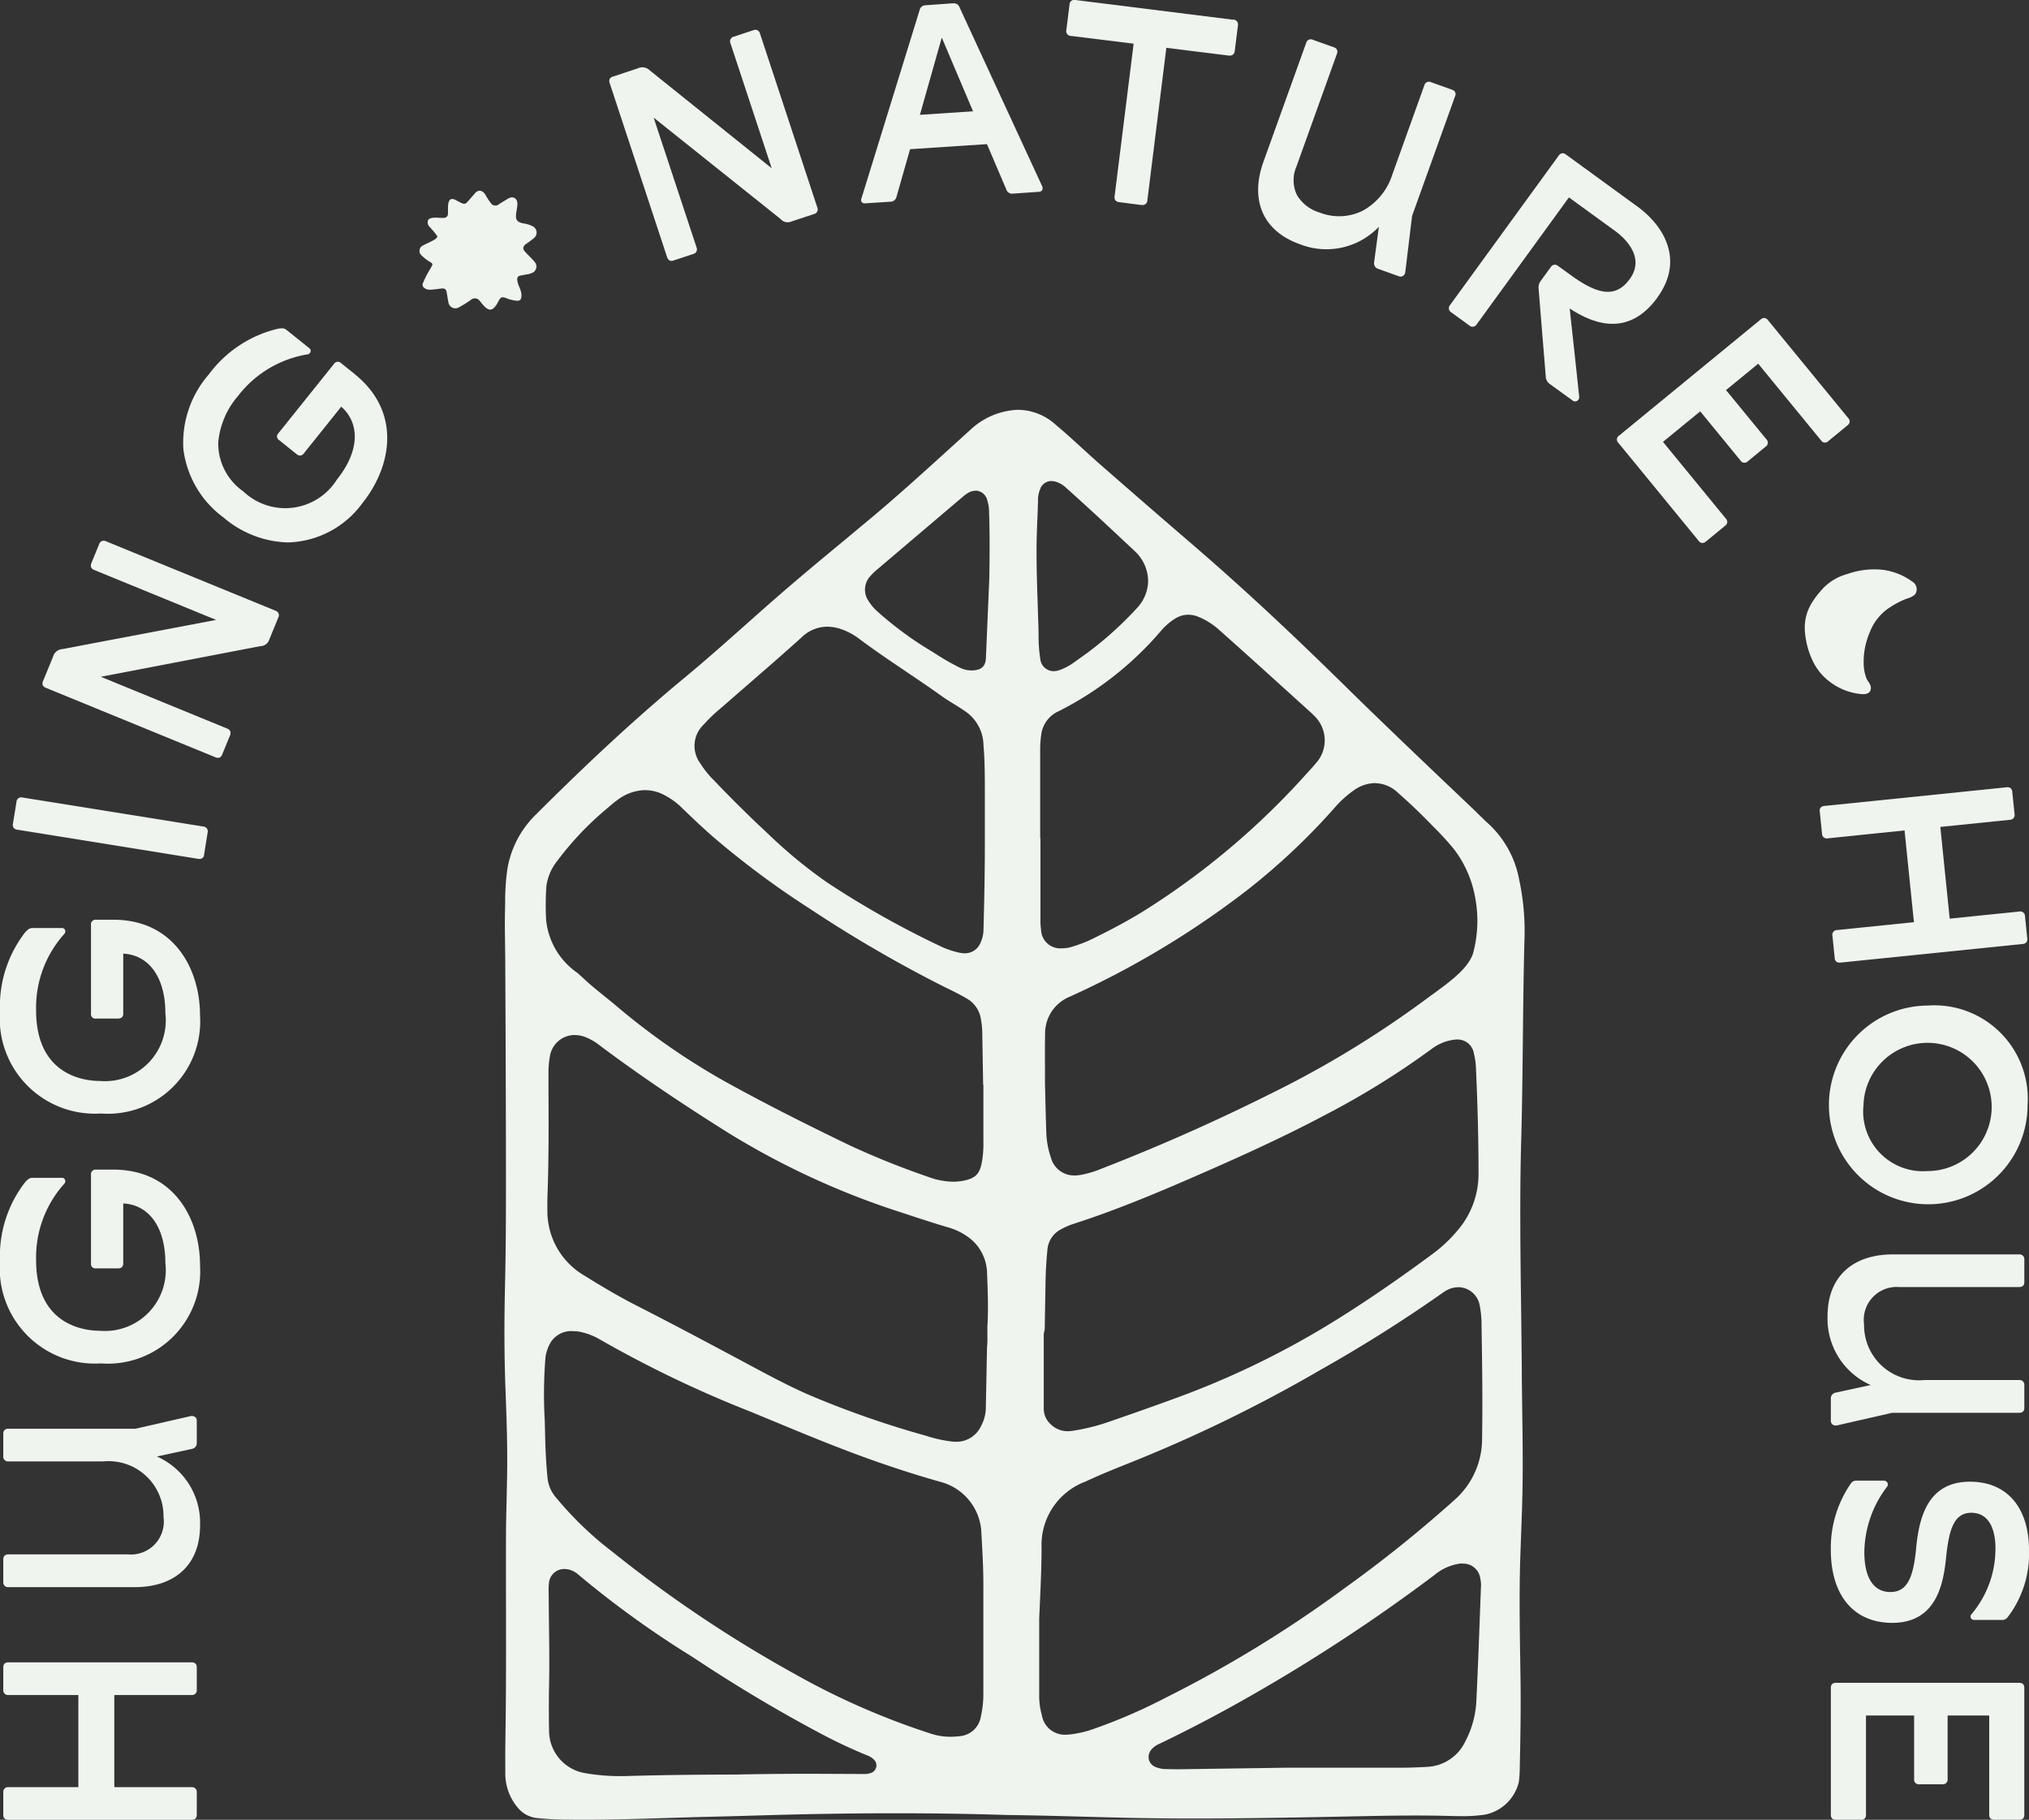
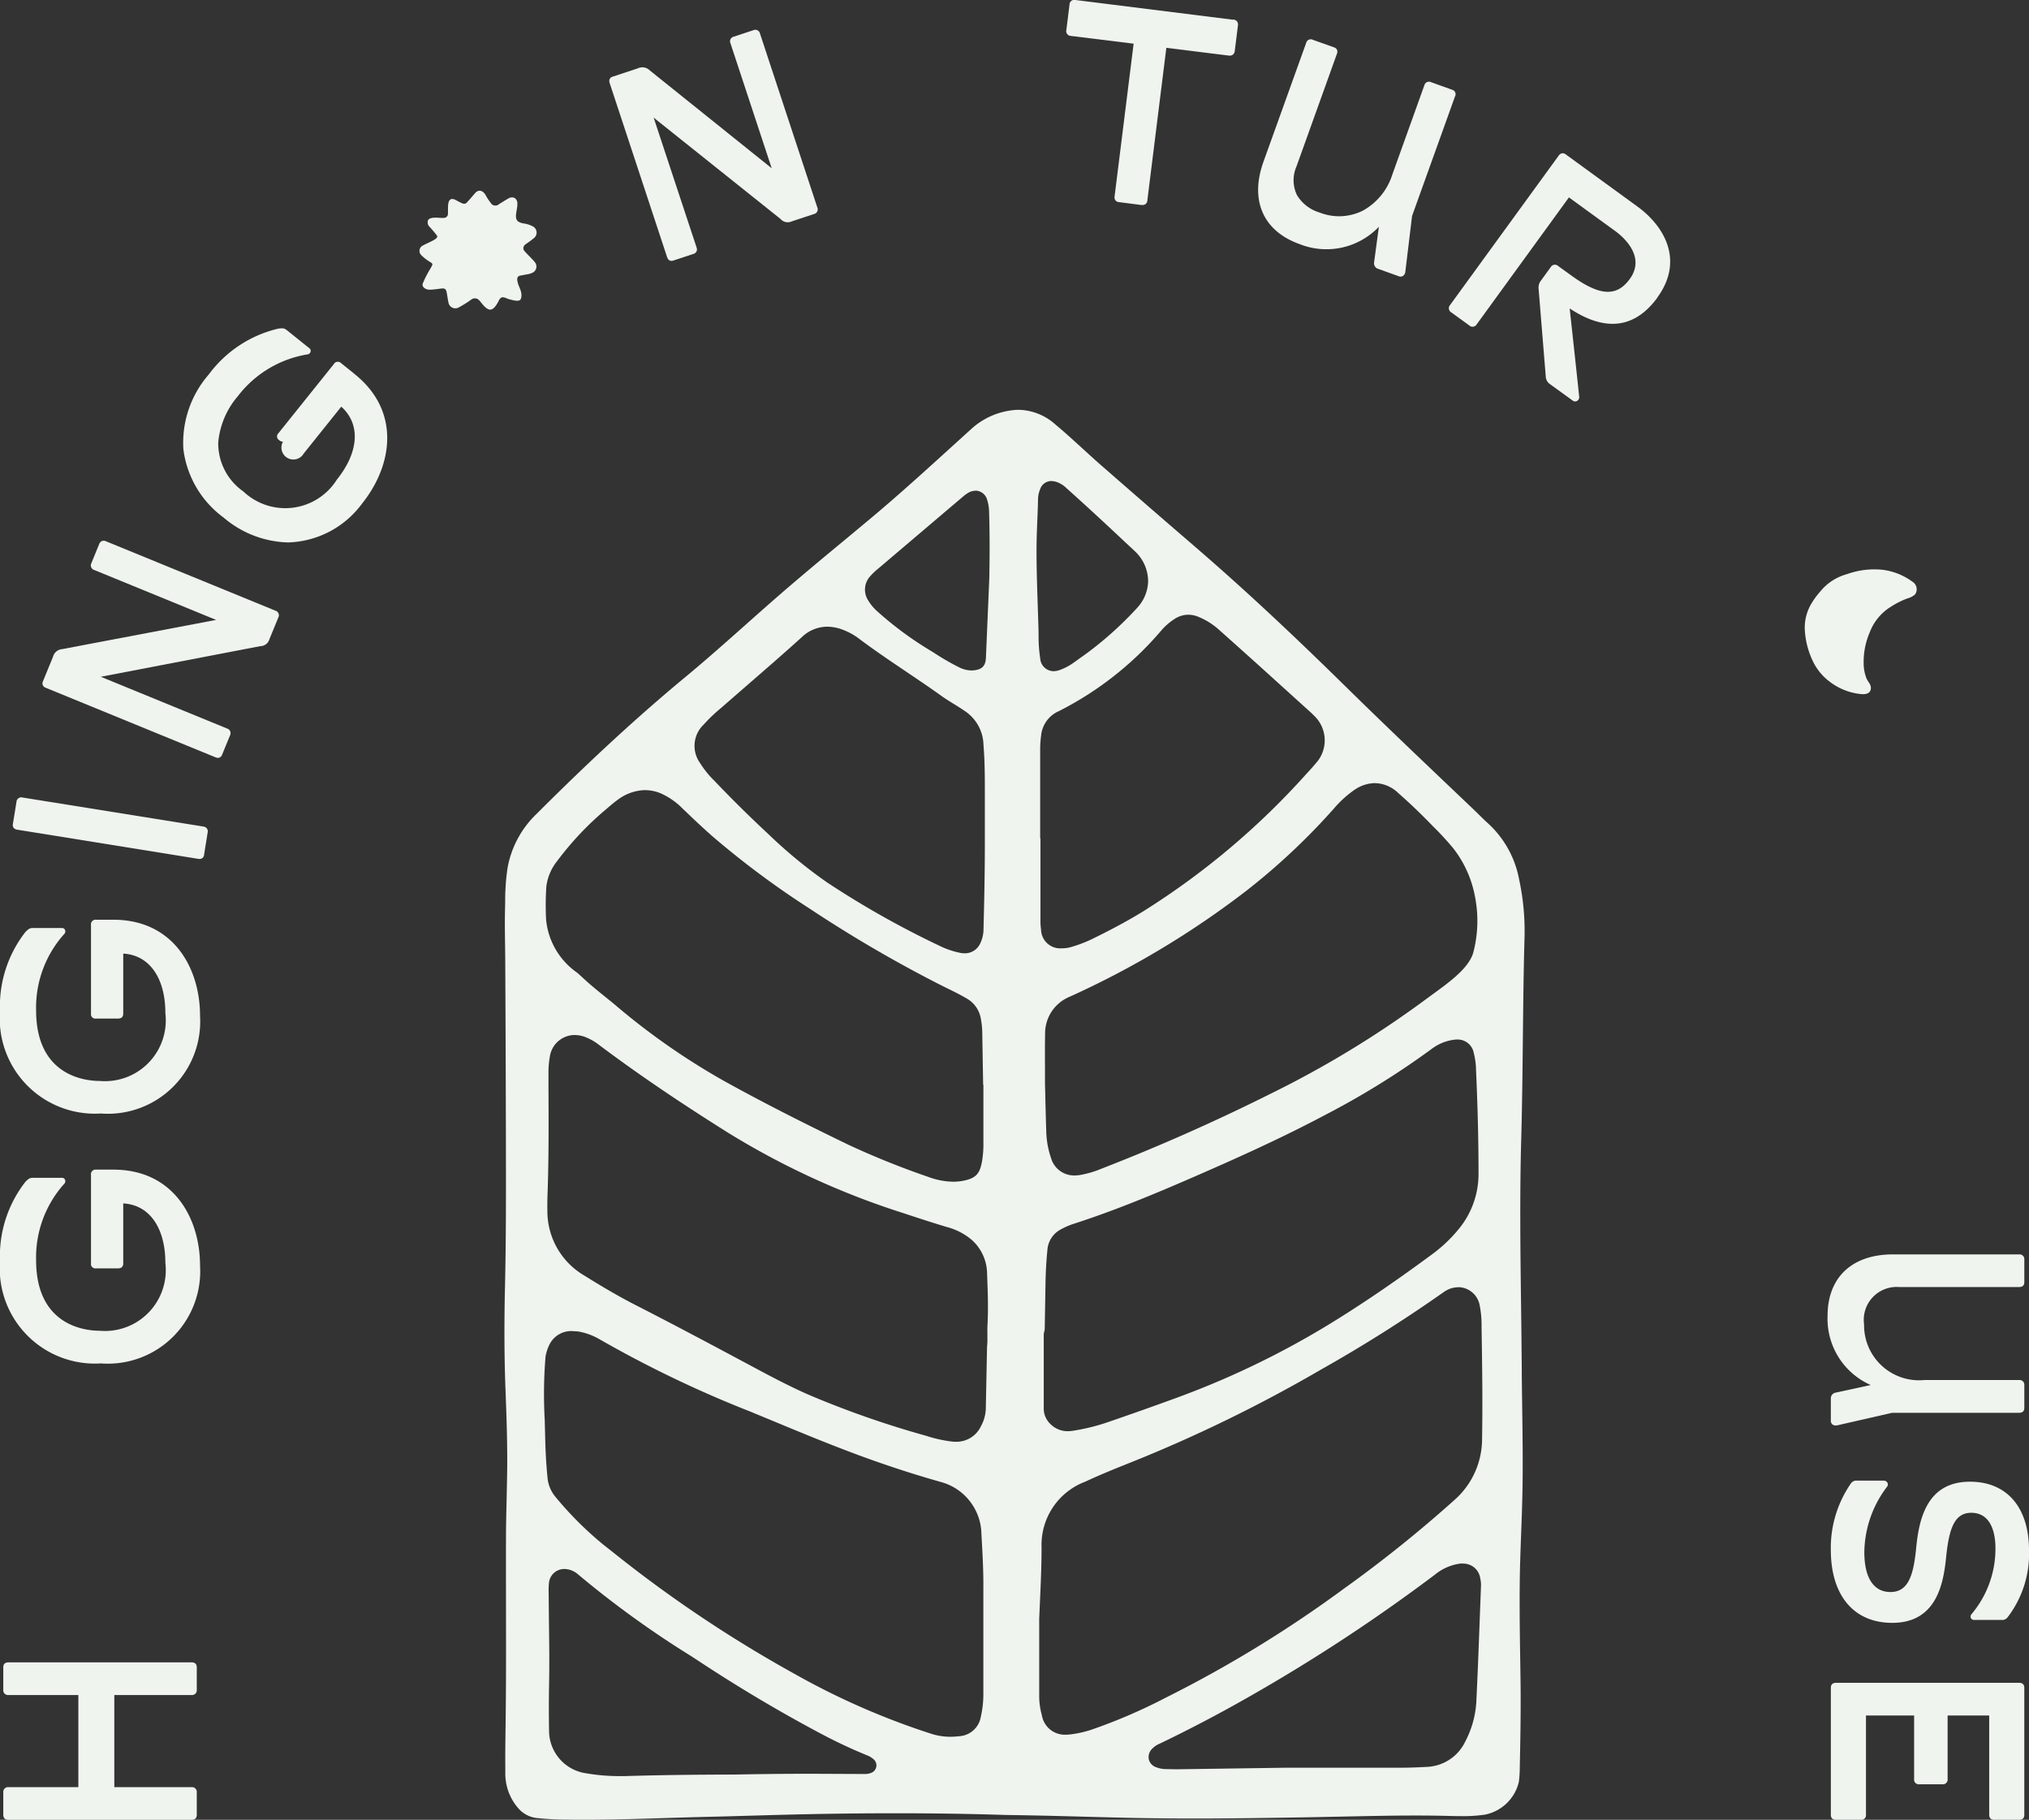
<svg xmlns="http://www.w3.org/2000/svg" id="グループ_37" data-name="グループ 37" width="104.931" height="94.091" viewBox="0 0 104.931 94.091">
  <rect x="0" y="0" width="104.931" height="94.091" fill="#333333" stroke="none" />
  <defs>
    <clipPath id="clip-path">
      <rect id="長方形_40" data-name="長方形 40" width="104.931" height="94.091" fill="none" />
    </clipPath>
  </defs>
  <g id="グループ_36" data-name="グループ 36" clip-path="url(#clip-path)">
    <path id="パス_124" data-name="パス 124" d="M73.046,1.021,64.889,0a.245.245,0,0,0-.307.237l-.164,1.315a.248.248,0,0,0,.239.306l3.24.4-.983,7.885a.285.285,0,0,0,.037.207.25.25,0,0,0,.187.1L68.3,10.6c.019,0,.036,0,.053,0a.242.242,0,0,0,.254-.241l.982-7.886,3.227.4a.288.288,0,0,0,.211-.045.277.277,0,0,0,.1-.193l.164-1.316a.276.276,0,0,0-.045-.21.279.279,0,0,0-.193-.1" transform="translate(-9.271 0)" fill="#eff4ef" />
    <path id="パス_125" data-name="パス 125" d="M98.312,16.708c1.383-1.9.371-3.677-1.039-4.7l-3.7-2.692a.259.259,0,0,0-.193-.059.282.282,0,0,0-.179.128L87.591,17.1a.247.247,0,0,0,.061.383l.932.677a.247.247,0,0,0,.384-.061l4.767-6.56,2.388,1.734c.394.286,1.612,1.311.759,2.483-.68.936-1.553.886-3.013-.172l-.693-.5a.248.248,0,0,0-.383.061l-.535.737a.569.569,0,0,0-.092.369s.271,3.33.371,4.545a.492.492,0,0,0,.2.384l1.2.869a.2.2,0,0,0,.22.011.219.219,0,0,0,.109-.214c-.138-1.329-.425-3.953-.492-4.566,1.851,1.225,3.377,1.033,4.543-.57" transform="translate(-12.597 -1.332)" fill="#eff4ef" />
    <path id="パス_126" data-name="パス 126" d="M117.846,96.535a.18.18,0,0,0,.172.094h1.4a.352.352,0,0,0,.327-.14,5.393,5.393,0,0,0,1.105-3.453c0-2.226-1.143-3.554-3.054-3.554-2.192,0-2.641,1.862-2.787,3.483-.14,1.371-.409,2.221-1.324,2.221-.872,0-1.352-.735-1.352-2.069a5.689,5.689,0,0,1,1.176-3.377.186.186,0,0,0,.021-.2.216.216,0,0,0-.2-.113h-1.371a.337.337,0,0,0-.33.159A5.848,5.848,0,0,0,110.6,93c0,2.366,1.189,3.78,3.179,3.78,2.439,0,2.674-2.309,2.8-3.548.15-1.323.418-2.143,1.282-2.143,1.133,0,1.253,1.271,1.253,1.818a5.241,5.241,0,0,1-1.232,3.417.2.2,0,0,0-.04.215" transform="translate(-15.918 -12.871)" fill="#eff4ef" />
    <path id="パス_127" data-name="パス 127" d="M9.932,100.4H.47c-.181,0-.272.087-.272.259v1.157a.246.246,0,0,0,.272.273H4.08v4.764H.47a.246.246,0,0,0-.272.272v1.158c0,.171.092.259.272.259H9.932c.181,0,.272-.087.272-.259v-1.158a.246.246,0,0,0-.272-.272H5.94v-4.764H9.932a.246.246,0,0,0,.272-.273v-1.157c0-.171-.092-.259-.272-.259" transform="translate(-0.028 -14.449)" fill="#eff4ef" />
-     <path id="パス_128" data-name="パス 128" d="M8.143,87.617l1.823-.395a.3.3,0,0,0,.239-.312v-1.13a.246.246,0,0,0-.081-.2.3.3,0,0,0-.247-.048l-2.839.649H.471c-.181,0-.272.086-.272.258V87.6a.246.246,0,0,0,.272.272h4.9a2.843,2.843,0,0,1,3.115,2.876,1.7,1.7,0,0,1-1.83,1.931H.471c-.181,0-.272.086-.272.258V94.1a.246.246,0,0,0,.272.272H6.995c2.116,0,3.38-1.189,3.38-3.181a3.741,3.741,0,0,0-2.231-3.572" transform="translate(-0.029 -12.31)" fill="#eff4ef" />
    <path id="パス_129" data-name="パス 129" d="M5.865,70.64h-.9a.237.237,0,0,0-.259.272v4.576a.227.227,0,0,0,.259.258H6.1c.181,0,.273-.086.273-.258v-3.1c1.347.074,2.18,1.249,2.18,3.085a3.146,3.146,0,0,1-3.386,3.5c-.774,0-3.3-.264-3.3-3.654a5.7,5.7,0,0,1,1.445-3.935.191.191,0,0,0,.055-.208.166.166,0,0,0-.164-.111h-1.5c-.163,0-.221.04-.384.2A6.234,6.234,0,0,0,0,75.374,4.92,4.92,0,0,0,5.215,80.66a4.775,4.775,0,0,0,5.13-5.059c0-2.469-1.386-4.96-4.481-4.96" transform="translate(0 -10.166)" fill="#eff4ef" />
    <path id="パス_130" data-name="パス 130" d="M5.865,55.548h-.9a.237.237,0,0,0-.259.272V60.4a.227.227,0,0,0,.259.258H6.1c.181,0,.273-.086.273-.258V57.3c1.347.074,2.18,1.249,2.18,3.085a3.146,3.146,0,0,1-3.386,3.5c-.774,0-3.3-.264-3.3-3.654a5.7,5.7,0,0,1,1.445-3.935.191.191,0,0,0,.055-.208.166.166,0,0,0-.164-.111h-1.5c-.163,0-.221.04-.384.2A6.234,6.234,0,0,0,0,60.282a4.92,4.92,0,0,0,5.215,5.285,4.775,4.775,0,0,0,5.13-5.059c0-2.469-1.386-4.96-4.481-4.96" transform="translate(0 -7.994)" fill="#eff4ef" />
    <path id="パス_131" data-name="パス 131" d="M10.623,49.666l-9.347-1.5a.248.248,0,0,0-.313.225L.779,49.53a.253.253,0,0,0,.035.2.276.276,0,0,0,.193.1l9.348,1.506h0a.419.419,0,0,0,.071.006.225.225,0,0,0,.239-.218l.184-1.144a.247.247,0,0,0-.226-.312" transform="translate(-0.111 -6.931)" fill="#eff4ef" />
    <path id="パス_132" data-name="パス 132" d="M5.851,32.687a.264.264,0,0,0-.213-.011.272.272,0,0,0-.142.16l-.4.98a.248.248,0,0,0,.149.356l6.3,2.58L3.592,38.262a.538.538,0,0,0-.485.406l-.515,1.255a.257.257,0,0,0-.012.2.279.279,0,0,0,.165.142l8.761,3.588a.367.367,0,0,0,.137.031.207.207,0,0,0,.08-.015.259.259,0,0,0,.134-.152l.407-.993a.274.274,0,0,0,.011-.214.269.269,0,0,0-.16-.141L5.582,39.692l8.251-1.584a.488.488,0,0,0,.467-.354l.461-1.124a.245.245,0,0,0-.148-.355Z" transform="translate(-0.369 -4.7)" fill="#eff4ef" />
-     <path id="パス_133" data-name="パス 133" d="M19.934,22.194l-.705-.566a.236.236,0,0,0-.373.051l-2.864,3.572a.226.226,0,0,0,.04.363l.893.717a.277.277,0,0,0,.194.077A.256.256,0,0,0,17.3,26.3l1.94-2.42c1.006.9.921,2.341-.229,3.774a3.15,3.15,0,0,1-4.834.611,3.031,3.031,0,0,1-1.3-2.528,4.245,4.245,0,0,1,1.008-2.391,5.7,5.7,0,0,1,3.592-2.167h0a.192.192,0,0,0,.172-.128.166.166,0,0,0-.057-.19l-1.169-.937c-.128-.1-.194-.106-.426-.081a6.24,6.24,0,0,0-3.611,2.375,5.377,5.377,0,0,0-1.312,3.855,5.177,5.177,0,0,0,2.075,3.537A5.34,5.34,0,0,0,16.486,30.9a4.919,4.919,0,0,0,3.84-2.023c1.546-1.928,2.025-4.74-.392-6.679" transform="translate(-1.591 -2.854)" fill="#eff4ef" />
+     <path id="パス_133" data-name="パス 133" d="M19.934,22.194l-.705-.566a.236.236,0,0,0-.373.051l-2.864,3.572a.226.226,0,0,0,.04.363a.277.277,0,0,0,.194.077A.256.256,0,0,0,17.3,26.3l1.94-2.42c1.006.9.921,2.341-.229,3.774a3.15,3.15,0,0,1-4.834.611,3.031,3.031,0,0,1-1.3-2.528,4.245,4.245,0,0,1,1.008-2.391,5.7,5.7,0,0,1,3.592-2.167h0a.192.192,0,0,0,.172-.128.166.166,0,0,0-.057-.19l-1.169-.937c-.128-.1-.194-.106-.426-.081a6.24,6.24,0,0,0-3.611,2.375,5.377,5.377,0,0,0-1.312,3.855,5.177,5.177,0,0,0,2.075,3.537A5.34,5.34,0,0,0,16.486,30.9a4.919,4.919,0,0,0,3.84-2.023c1.546-1.928,2.025-4.74-.392-6.679" transform="translate(-1.591 -2.854)" fill="#eff4ef" />
    <path id="パス_134" data-name="パス 134" d="M44.253,1.822l-1.007.332a.247.247,0,0,0-.173.344l2.132,6.461L38.9,3.9a.541.541,0,0,0-.624-.105l-1.287.425a.253.253,0,0,0-.161.121.283.283,0,0,0,0,.219l2.965,8.987c.044.129.117.2.222.2a.332.332,0,0,0,.11-.018l1.018-.337a.246.246,0,0,0,.175-.343L39.1,6.341l6.564,5.241a.485.485,0,0,0,.572.125l1.152-.381a.246.246,0,0,0,.175-.344L44.6,1.995a.247.247,0,0,0-.345-.173" transform="translate(-5.296 -0.259)" fill="#eff4ef" />
-     <path id="パス_135" data-name="パス 135" d="M57.117.423A.314.314,0,0,0,56.795.2l-.033,0L55.367.3a.319.319,0,0,0-.324.259l-3,9.713a.229.229,0,0,0,.009.209.2.2,0,0,0,.162.061l.031,0,1.283-.084a.321.321,0,0,0,.324-.26l.7-2.455,3.976-.262,1,2.341a.315.315,0,0,0,.342.219L61.2,9.947a.226.226,0,0,0,.181-.082.236.236,0,0,0,0-.211Zm.692,5.362-2.748.181,1.125-3.975H56.2Z" transform="translate(-7.487 -0.029)" fill="#eff4ef" />
    <path id="パス_136" data-name="パス 136" d="M86.037,4.982l-1.089-.391a.246.246,0,0,0-.35.164L82.943,9.367a3.242,3.242,0,0,1-1.52,1.863,2.746,2.746,0,0,1-2.24.1,2.039,2.039,0,0,1-1.171-.9,1.769,1.769,0,0,1-.027-1.479L80.075,3.13a.279.279,0,0,0,.006-.217.256.256,0,0,0-.158-.126L78.835,2.4a.244.244,0,0,0-.349.164L76.28,8.7c-.716,1.991-.023,3.582,1.852,4.256a3.747,3.747,0,0,0,4.116-.891L82,13.911a.3.3,0,0,0,.212.331l1.063.382a.3.3,0,0,0,.1.018.222.222,0,0,0,.112-.03.288.288,0,0,0,.128-.215l.349-2.891,2.221-6.181a.236.236,0,0,0-.152-.343" transform="translate(-10.938 -0.341)" fill="#eff4ef" />
-     <path id="パス_137" data-name="パス 137" d="M103.319,22.933l1.665-1.364,3.254,3.971a.236.236,0,0,0,.375.027l.983-.806a.284.284,0,0,0,.115-.174.248.248,0,0,0-.068-.2l-4.161-5.077a.258.258,0,0,0-.172-.105.284.284,0,0,0-.2.078l-7.316,6h0a.236.236,0,0,0-.046.373l4.16,5.077a.247.247,0,0,0,.192.106.3.3,0,0,0,.183-.079l.983-.806a.28.28,0,0,0,.117-.183.26.26,0,0,0-.069-.189l-3.255-3.971,1.926-1.578,2.082,2.541a.241.241,0,0,0,.383.038l.917-.752a.246.246,0,0,0,.039-.384Z" transform="translate(-14.057 -2.764)" fill="#eff4ef" />
-     <path id="パス_138" data-name="パス 138" d="M114.315,49.779l.485,4.743-3.972.407h0a.245.245,0,0,0-.242.3l.117,1.152a.246.246,0,0,0,.093.188.251.251,0,0,0,.154.044l.05,0,9.417-.963a.284.284,0,0,0,.193-.081.25.25,0,0,0,.052-.2l-.118-1.153a.245.245,0,0,0-.3-.243l-3.594.367-.485-4.742,3.595-.368a.247.247,0,0,0,.243-.3l-.118-1.152a.245.245,0,0,0-.093-.188.281.281,0,0,0-.2-.041l-9.417.963a.286.286,0,0,0-.193.08.249.249,0,0,0-.053.2l.118,1.152a.246.246,0,0,0,.3.244Z" transform="translate(-15.82 -6.842)" fill="#eff4ef" />
-     <path id="パス_139" data-name="パス 139" d="M115.575,60.733a5.137,5.137,0,1,0,5.172,5.144,4.834,4.834,0,0,0-5.172-5.144m0,8.557a3.091,3.091,0,0,1-3.314-3.413,3.315,3.315,0,1,1,3.314,3.413" transform="translate(-15.889 -8.741)" fill="#eff4ef" />
    <path id="パス_140" data-name="パス 140" d="M112.634,82.515l-1.823.395a.3.3,0,0,0-.239.312v1.13a.246.246,0,0,0,.081.2.262.262,0,0,0,.17.055.524.524,0,0,0,.078-.007l2.839-.649h6.566c.181,0,.272-.086.272-.258V82.529a.246.246,0,0,0-.272-.272h-4.9a2.843,2.843,0,0,1-3.115-2.876,1.7,1.7,0,0,1,1.83-1.931h6.185c.181,0,.272-.086.272-.258V76.033a.246.246,0,0,0-.272-.272h-6.523c-2.116,0-3.38,1.189-3.38,3.181a3.741,3.741,0,0,0,2.231,3.572" transform="translate(-15.889 -10.903)" fill="#eff4ef" />
    <path id="パス_141" data-name="パス 141" d="M120.335,101.636h-9.461c-.181,0-.272.087-.272.259v6.566c0,.171.092.258.272.258h1.272a.237.237,0,0,0,.272-.258v-5.136h2.49v3.286a.242.242,0,0,0,.272.272h1.187a.246.246,0,0,0,.273-.272v-3.286h2.151v5.136c0,.171.092.258.273.258h1.27c.181,0,.272-.086.272-.258v-6.566c0-.171-.092-.259-.272-.259" transform="translate(-15.918 -14.627)" fill="#eff4ef" />
    <path id="パス_142" data-name="パス 142" d="M26.11,12.913c.191-.009.348.026.512.009a.205.205,0,0,0,.188-.188c.006-.146,0-.292.007-.437.017-.309.141-.44.416-.286.069.039.21.113.283.146.116.051.192.06.281-.037.158-.172.292-.332.422-.481.164-.187.384-.152.531.093a3.153,3.153,0,0,0,.33.488.286.286,0,0,0,.306.04c.133-.092.33-.21.529-.33.236-.141.446-.048.484.2a1.123,1.123,0,0,1-.018.287c-.015.128-.047.255-.052.384-.008.224.066.319.288.387.092.027.192.03.284.058a1.449,1.449,0,0,1,.314.125.361.361,0,0,1,.062.581,4.472,4.472,0,0,1-.409.306c-.154.1-.212.236-.1.378s.477.476.561.612a.353.353,0,0,1-.172.523.909.909,0,0,1-.231.068c-.1.015-.24.046-.336.061-.148.023-.223.088-.187.287.039.223.132.348.188.566.041.158.024.359-.056.419-.1.08-.341.011-.507-.028s-.319-.146-.437-.106-.166.217-.26.36c-.218.336-.4.361-.681.051-.076-.085-.144-.176-.219-.26a.3.3,0,0,0-.4-.051,5.78,5.78,0,0,1-.647.407.36.36,0,0,1-.549-.264c-.04-.173-.058-.351-.094-.526-.033-.158-.109-.2-.282-.178-.193.024-.385.055-.579.06-.23.006-.437-.149-.371-.32a5.02,5.02,0,0,1,.4-.779c.121-.229.164-.229-.083-.372a2.3,2.3,0,0,1-.386-.308.308.308,0,0,1,.093-.514c.14-.08.317-.151.46-.227.176-.094.3-.173.257-.264a5.106,5.106,0,0,0-.4-.479.315.315,0,0,1-.068-.329c.043-.086.172-.125.332-.132" transform="translate(-3.645 -1.658)" fill="#eff4ef" />
    <path id="パス_143" data-name="パス 143" d="M110.226,40.127a2.909,2.909,0,0,1-.718-.865,4.264,4.264,0,0,1-.483-1.787,2.421,2.421,0,0,1,.353-1.335,3.948,3.948,0,0,1,.435-.593,2.689,2.689,0,0,1,1.4-.915,4.164,4.164,0,0,1,1.866-.22,3.315,3.315,0,0,1,1.515.614.457.457,0,0,1,.133.657.974.974,0,0,1-.4.208,4.325,4.325,0,0,0-.848.428,2.645,2.645,0,0,0-1.081,1.292,3.878,3.878,0,0,0-.328,1.627,2.192,2.192,0,0,0,.141.774c.068.171.214.288.231.467.028.288-.208.39-.511.355a3.15,3.15,0,0,1-1.7-.706" transform="translate(-15.69 -4.948)" fill="#eff4ef" />
    <path id="パス_144" data-name="パス 144" d="M33.7,97.646a15.463,15.463,0,0,1-1.563-.085,1.471,1.471,0,0,1-.955-.513,2.722,2.722,0,0,1-.662-1.871c-.009-.712,0-1.425.009-2.137.031-2,.028-4,.025-5.993,0-1.341-.005-2.683,0-4.024,0-.666.019-1.332.034-2l.024-1.214c.025-1.514-.032-3.024-.087-4.483-.06-1.623-.067-3.352-.022-5.284.055-2.353.051-4.744.047-7.056v-.361q-.008-3.9-.027-7.8l-.007-1.419c0-.336-.006-.674-.01-1.011-.009-.631-.018-1.261,0-1.891l.006-.3a11.464,11.464,0,0,1,.118-1.737,5.1,5.1,0,0,1,1.5-2.817c2.769-2.769,5.284-5.083,7.689-7.072,1.064-.881,2.113-1.812,3.126-2.712.756-.672,1.512-1.343,2.28-2,.957-.818,1.926-1.624,2.9-2.429l1.306-1.087c1.278-1.068,2.531-2.2,3.744-3.3l1.481-1.344a3.8,3.8,0,0,1,2.07-.931,2.579,2.579,0,0,1,.35-.024,2.939,2.939,0,0,1,1.894.762c.48.4.943.824,1.406,1.246.329.3.656.6.99.89q2.354,2.057,4.722,4.095c2.442,2.1,4.928,4.408,7.825,7.254,1.944,1.911,3.951,3.82,5.892,5.666l.826.786.262.256c.147.146.294.291.449.429a5.223,5.223,0,0,1,1.611,2.92,12.62,12.62,0,0,1,.274,3.014c-.049,1.72-.066,3.441-.085,5.161s-.036,3.459-.084,5.189c-.083,2.91-.045,5.866-.008,8.724q.022,1.63.036,3.257c0,.648.014,1.3.021,1.944.02,1.4.039,2.846.015,4.267-.014.746-.041,1.491-.069,2.237-.018.467-.035.935-.049,1.4-.05,1.689-.025,3.4,0,5.061l.019,1.288c.017,1.509-.012,3.032-.043,4.463a5.558,5.558,0,0,1-.047.642,2.256,2.256,0,0,1-1.736,1.682,7.605,7.605,0,0,1-1.236.08c-.241,0-.473-.005-.687-.011q-.85-.021-1.7-.02c-1.21,0-2.422.027-3.632.052l-1.659.034c-2.044.035-4.087.068-6.131.068q-1.586,0-3.17-.03c-.8-.017-1.6-.039-2.421-.061-1.3-.035-2.664-.072-4.181-.092-1.75-.058-3.667-.088-5.694-.088-1.428,0-2.885.015-4.343.044-1.024.02-2.048.05-3.073.079-.792.023-1.585.046-2.377.064-.7.016-1.41.039-2.115.061-1.361.043-2.769.087-4.152.087-.306,0-.612,0-.919-.007m-.132-12.957a.791.791,0,0,0-.8.734,3.2,3.2,0,0,0-.015.454s.01,1.108.016,1.614c.014,1.054.027,2.109.006,3.163q-.023,1.228,0,2.458a2.226,2.226,0,0,0,1.787,2.117,10.314,10.314,0,0,0,1.917.168c.131,0,.261,0,.393-.006,1.959-.058,3.9-.071,5.533-.075,1.319-.027,2.613-.04,3.9-.04l2.779.012a.864.864,0,0,0,.331-.053.413.413,0,0,0,.14-.711,1.05,1.05,0,0,0-.36-.211c-.8-.328-1.59-.7-2.369-1.114-2.044-1.085-4.085-2.292-6.064-3.588l-.646-.422a50.545,50.545,0,0,1-5.842-4.222,1.133,1.133,0,0,0-.4-.228.972.972,0,0,0-.3-.05m46.445-.284c-.055,0-.113,0-.174.01a2.625,2.625,0,0,0-1.272.576,89.692,89.692,0,0,1-9.452,6.219c-1.54.884-3.137,1.725-4.748,2.5a1.182,1.182,0,0,0-.437.3.6.6,0,0,0-.14.545.59.59,0,0,0,.4.392,1.389,1.389,0,0,0,.437.086l.6.011,5.66-.081h5.959c.443,0,.885-.021,1.329-.044a2.3,2.3,0,0,0,1.97-1.3,5.037,5.037,0,0,0,.584-2.218c.068-1.381.119-2.763.17-4.146l.065-1.7a1.379,1.379,0,0,0-.037-.369.881.881,0,0,0-.909-.776M34.021,72.387a1.257,1.257,0,0,0-1.191.639,2.274,2.274,0,0,0-.231.678,23.6,23.6,0,0,0-.042,3.279l.019.733c.016.827.056,1.553.122,2.218a1.8,1.8,0,0,0,.418,1.028,17.96,17.96,0,0,0,2.455,2.452l.692.547a66.653,66.653,0,0,0,9.245,6.165,38.163,38.163,0,0,0,7.07,3.09,3.224,3.224,0,0,0,.962.144,3.8,3.8,0,0,0,.44-.027,1.207,1.207,0,0,0,1.132-1.017,5.206,5.206,0,0,0,.129-1.21V86.93c0-.425,0-.848,0-1.272.007-.886-.043-1.78-.092-2.645l-.018-.338A2.837,2.837,0,0,0,53.089,80.2c-1.325-.372-2.68-.81-4.027-1.3-1.6-.582-3.2-1.245-4.742-1.885l-1.127-.466a59.172,59.172,0,0,1-7.769-3.723,3.357,3.357,0,0,0-1.1-.415,2.427,2.427,0,0,0-.3-.021m45.771-2.27a1.244,1.244,0,0,0-.534.124,1.685,1.685,0,0,0-.247.149,74.674,74.674,0,0,1-6.32,3.987,74.93,74.93,0,0,1-9.8,4.785c-.809.322-1.6.64-2.38,1.005a3.489,3.489,0,0,0-2.263,3.393c0,.887-.037,1.793-.077,2.668l-.045,1.025v4.022a3.679,3.679,0,0,0,.138.969,1.2,1.2,0,0,0,1.228,1.007,2.166,2.166,0,0,0,.241-.015,5.57,5.57,0,0,0,1.091-.243,28.322,28.322,0,0,0,3.824-1.645A63.353,63.353,0,0,0,73.892,85.7a67.189,67.189,0,0,0,5.749-4.615,4.2,4.2,0,0,0,1.391-3.105c.033-1.869.009-3.668-.026-5.826a5.279,5.279,0,0,0-.1-1.116,1.14,1.14,0,0,0-1.11-.924M34.119,57.076a1.305,1.305,0,0,0-1.3,1.133,4.66,4.66,0,0,0-.068.865l0,.759c.009,1.787.017,3.633-.048,5.447-.01.291-.015.582-.009.872a3.857,3.857,0,0,0,1.9,3.356c.715.445,1.665,1.023,2.67,1.536,2.066,1.054,4.161,2.174,6.008,3.162.955.511,1.944,1.04,2.973,1.487A49.269,49.269,0,0,0,52.284,77.8a7,7,0,0,0,1.358.3c.059.005.115.008.17.008a1.405,1.405,0,0,0,1.316-.827,1.992,1.992,0,0,0,.24-.9l.064-3.221h.005l.014-.243,0-.283c0-.2-.007-.394.005-.591.045-.828.015-1.663-.016-2.471l-.007-.185a2.356,2.356,0,0,0-.862-1.776A3.318,3.318,0,0,0,53.34,67c-.766-.228-1.525-.479-2.283-.729a40.772,40.772,0,0,1-8.949-4.1c-2.556-1.6-4.753-3.09-6.718-4.565a2.873,2.873,0,0,0-.782-.442,1.515,1.515,0,0,0-.49-.085M58.364,72.536s0,3.566,0,3.86a1.094,1.094,0,0,0,.351.8,1.244,1.244,0,0,0,.895.365,1.542,1.542,0,0,0,.241-.019,10.364,10.364,0,0,0,1.793-.436q1.8-.616,3.58-1.267A44.489,44.489,0,0,0,72.849,72.2c1.741-1.049,3.58-2.293,5.619-3.8a7.417,7.417,0,0,0,1.349-1.281,4.47,4.47,0,0,0,1.032-2.9c0-1.7-.046-3.5-.129-5.336a3.773,3.773,0,0,0-.116-.873.846.846,0,0,0-.86-.7,1.3,1.3,0,0,0-.187.014,2.426,2.426,0,0,0-1.118.462,41.946,41.946,0,0,1-5.477,3.4c-2.284,1.215-4.626,2.264-6.815,3.218-1.977.86-4.107,1.753-6.3,2.456a3.607,3.607,0,0,0-.569.251,1.308,1.308,0,0,0-.726,1.091c-.059.595-.092,1.211-.1,1.884l-.038,2.21h0ZM37.747,44.414a2.446,2.446,0,0,0-1.43.511c-.171.123-.333.262-.494.4l-.181.154a15.864,15.864,0,0,0-2.44,2.6,2.625,2.625,0,0,0-.561,1.316,14.5,14.5,0,0,0-.014,1.705,3.774,3.774,0,0,0,1.62,2.764l.33.3c.346.324.716.622,1.086.92.182.147.365.294.544.444a35.76,35.76,0,0,0,5.6,3.911c1.868,1.037,3.878,2.067,6.519,3.342a42.344,42.344,0,0,0,4.053,1.627,3.841,3.841,0,0,0,1.3.254h0a2.706,2.706,0,0,0,.445-.036c.768-.128.939-.408,1.05-1.027a5.4,5.4,0,0,0,.069-.989c0-.648,0-1.3,0-1.945V59.652H55.23l-.045-2.669a4.228,4.228,0,0,0-.068-.711A1.475,1.475,0,0,0,54.4,55.2c-.328-.194-.667-.362-1.008-.529l-.284-.14a67.914,67.914,0,0,1-6.848-3.988,45.485,45.485,0,0,1-4.982-3.7c-.544-.473-1.064-.971-1.585-1.469a3.7,3.7,0,0,0-1.153-.8,2.135,2.135,0,0,0-.794-.158m37.745-.364a1.927,1.927,0,0,0-1.048.342,5.59,5.59,0,0,0-1.085.987,34.07,34.07,0,0,1-4.518,4.239A46.12,46.12,0,0,1,59.7,55.1a2.044,2.044,0,0,0-1.266,1.927c-.012.57-.009,1.139-.006,1.732l0,.821.015.616c.014.593.029,1.213.05,1.834a4.575,4.575,0,0,0,.244,1.395,1.239,1.239,0,0,0,1.225.913h0a1.724,1.724,0,0,0,.283-.024A5.107,5.107,0,0,0,61.321,64c2.966-1.151,5.9-2.449,8.717-3.858a52.209,52.209,0,0,0,8.008-4.854l.432-.317c.9-.654,1.827-1.33,2.086-2.109a6.433,6.433,0,0,0,.119-2.85,5.788,5.788,0,0,0-1.121-2.565,15.135,15.135,0,0,0-1.027-1.121c-.726-.746-1.175-1.175-1.862-1.783a1.769,1.769,0,0,0-1.181-.489m-28.33-8.09a1.917,1.917,0,0,0-1.318.549c-.909.823-1.836,1.627-2.763,2.431L41.637,40.2a8.214,8.214,0,0,0-.865.831,1.516,1.516,0,0,0-.179,1.987,4.88,4.88,0,0,0,.724.9c.909.953,1.85,1.883,2.8,2.765a24.82,24.82,0,0,0,3.052,2.511,47.487,47.487,0,0,0,5.808,3.272,4.4,4.4,0,0,0,1.069.363,1.16,1.16,0,0,0,.23.023.87.87,0,0,0,.815-.538,1.689,1.689,0,0,0,.158-.722c.039-1.451.068-2.9.069-4.352V44.543c0-.76,0-1.621-.071-2.467a2.156,2.156,0,0,0-.907-1.711c-.2-.14-.4-.267-.608-.394s-.419-.259-.622-.4c-.616-.444-1.248-.869-1.878-1.294-.81-.546-1.648-1.11-2.439-1.706a3.275,3.275,0,0,0-.746-.419,2.352,2.352,0,0,0-.883-.188M58.194,51.128a3.015,3.015,0,0,0,.031.5.99.99,0,0,0,1.053.967h0a1.883,1.883,0,0,0,.213-.012,1.325,1.325,0,0,0,.253-.046,6.731,6.731,0,0,0,1.1-.413c.747-.366,1.728-.863,2.683-1.454a39.436,39.436,0,0,0,8.389-7.06l.129-.142c.134-.144.265-.288.389-.439a1.757,1.757,0,0,0-.1-2.474c-.074-.078-.154-.152-.235-.224l-2.475-2.24q-1.081-.975-2.168-1.942a3.665,3.665,0,0,0-1.132-.71,1.355,1.355,0,0,0-.485-.093,1.3,1.3,0,0,0-.663.189,3.146,3.146,0,0,0-.729.621,17.056,17.056,0,0,1-5.3,4.174,1.532,1.532,0,0,0-.918,1.253,5.708,5.708,0,0,0-.05.636V46.9h.015Zm.559-22.694a.611.611,0,0,0-.577.426,1.391,1.391,0,0,0-.108.541c-.007.351-.021.7-.036,1.054-.017.435-.035.869-.039,1.3-.009,1.049.027,2.111.061,3.139l.038,1.186.005.317a7.537,7.537,0,0,0,.085,1.216.7.7,0,0,0,.688.652.945.945,0,0,0,.327-.063,2.877,2.877,0,0,0,.681-.354l.7-.5A18.281,18.281,0,0,0,63.2,34.986a2.1,2.1,0,0,0,.562-1.349,2.135,2.135,0,0,0-.635-1.526c-.126-.122-.254-.241-.384-.36l-.224-.208c-.983-.925-1.973-1.842-2.98-2.741a1.366,1.366,0,0,0-.529-.327.935.935,0,0,0-.255-.04m-3.921.5a.761.761,0,0,0-.376.108,1.894,1.894,0,0,0-.289.213c-1.443,1.222-4.358,3.7-4.358,3.7a3.313,3.313,0,0,0-.431.41,1.021,1.021,0,0,0-.116,1.207,2.475,2.475,0,0,0,.493.6A18.036,18.036,0,0,0,52.6,37.259l.208.133A12.541,12.541,0,0,0,54,38.072a1.453,1.453,0,0,0,.649.156c.508-.021.706-.217.725-.658l.175-4.123c.012-.733.032-2.084-.011-3.393a2.142,2.142,0,0,0-.1-.645.636.636,0,0,0-.6-.479" transform="translate(-4.386 -3.562)" fill="#eff4ef" />
  </g>
</svg>